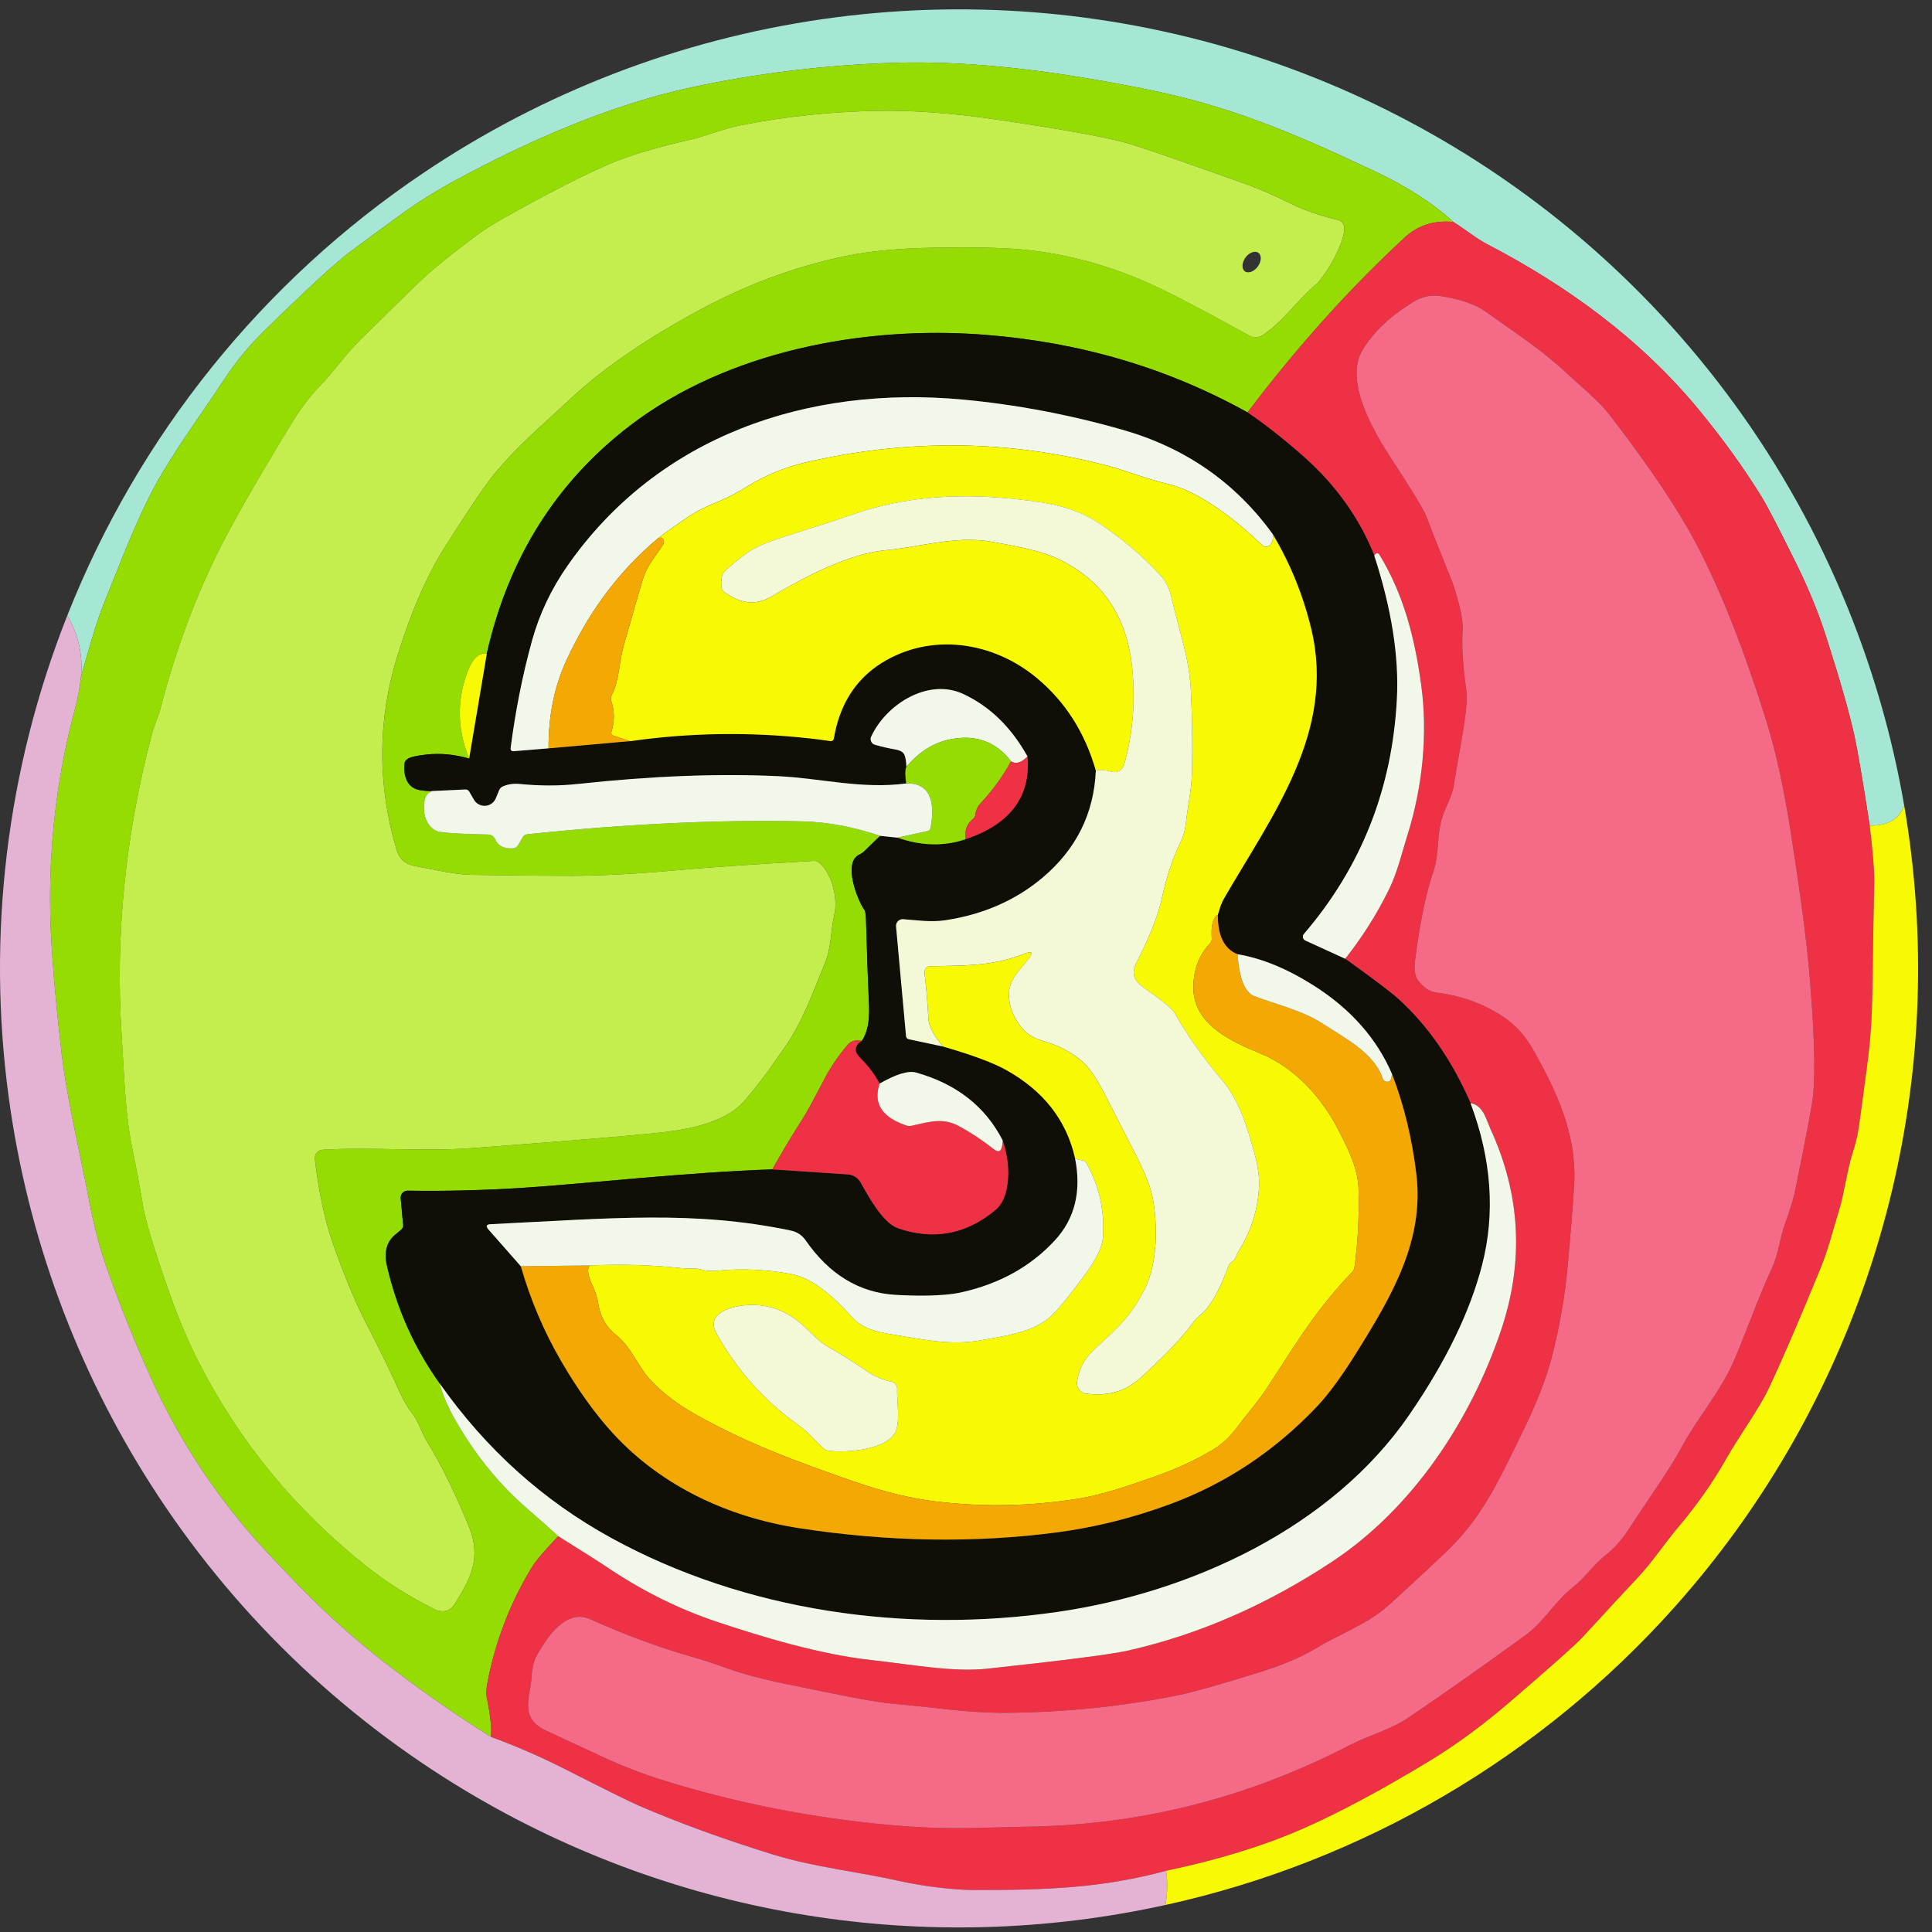
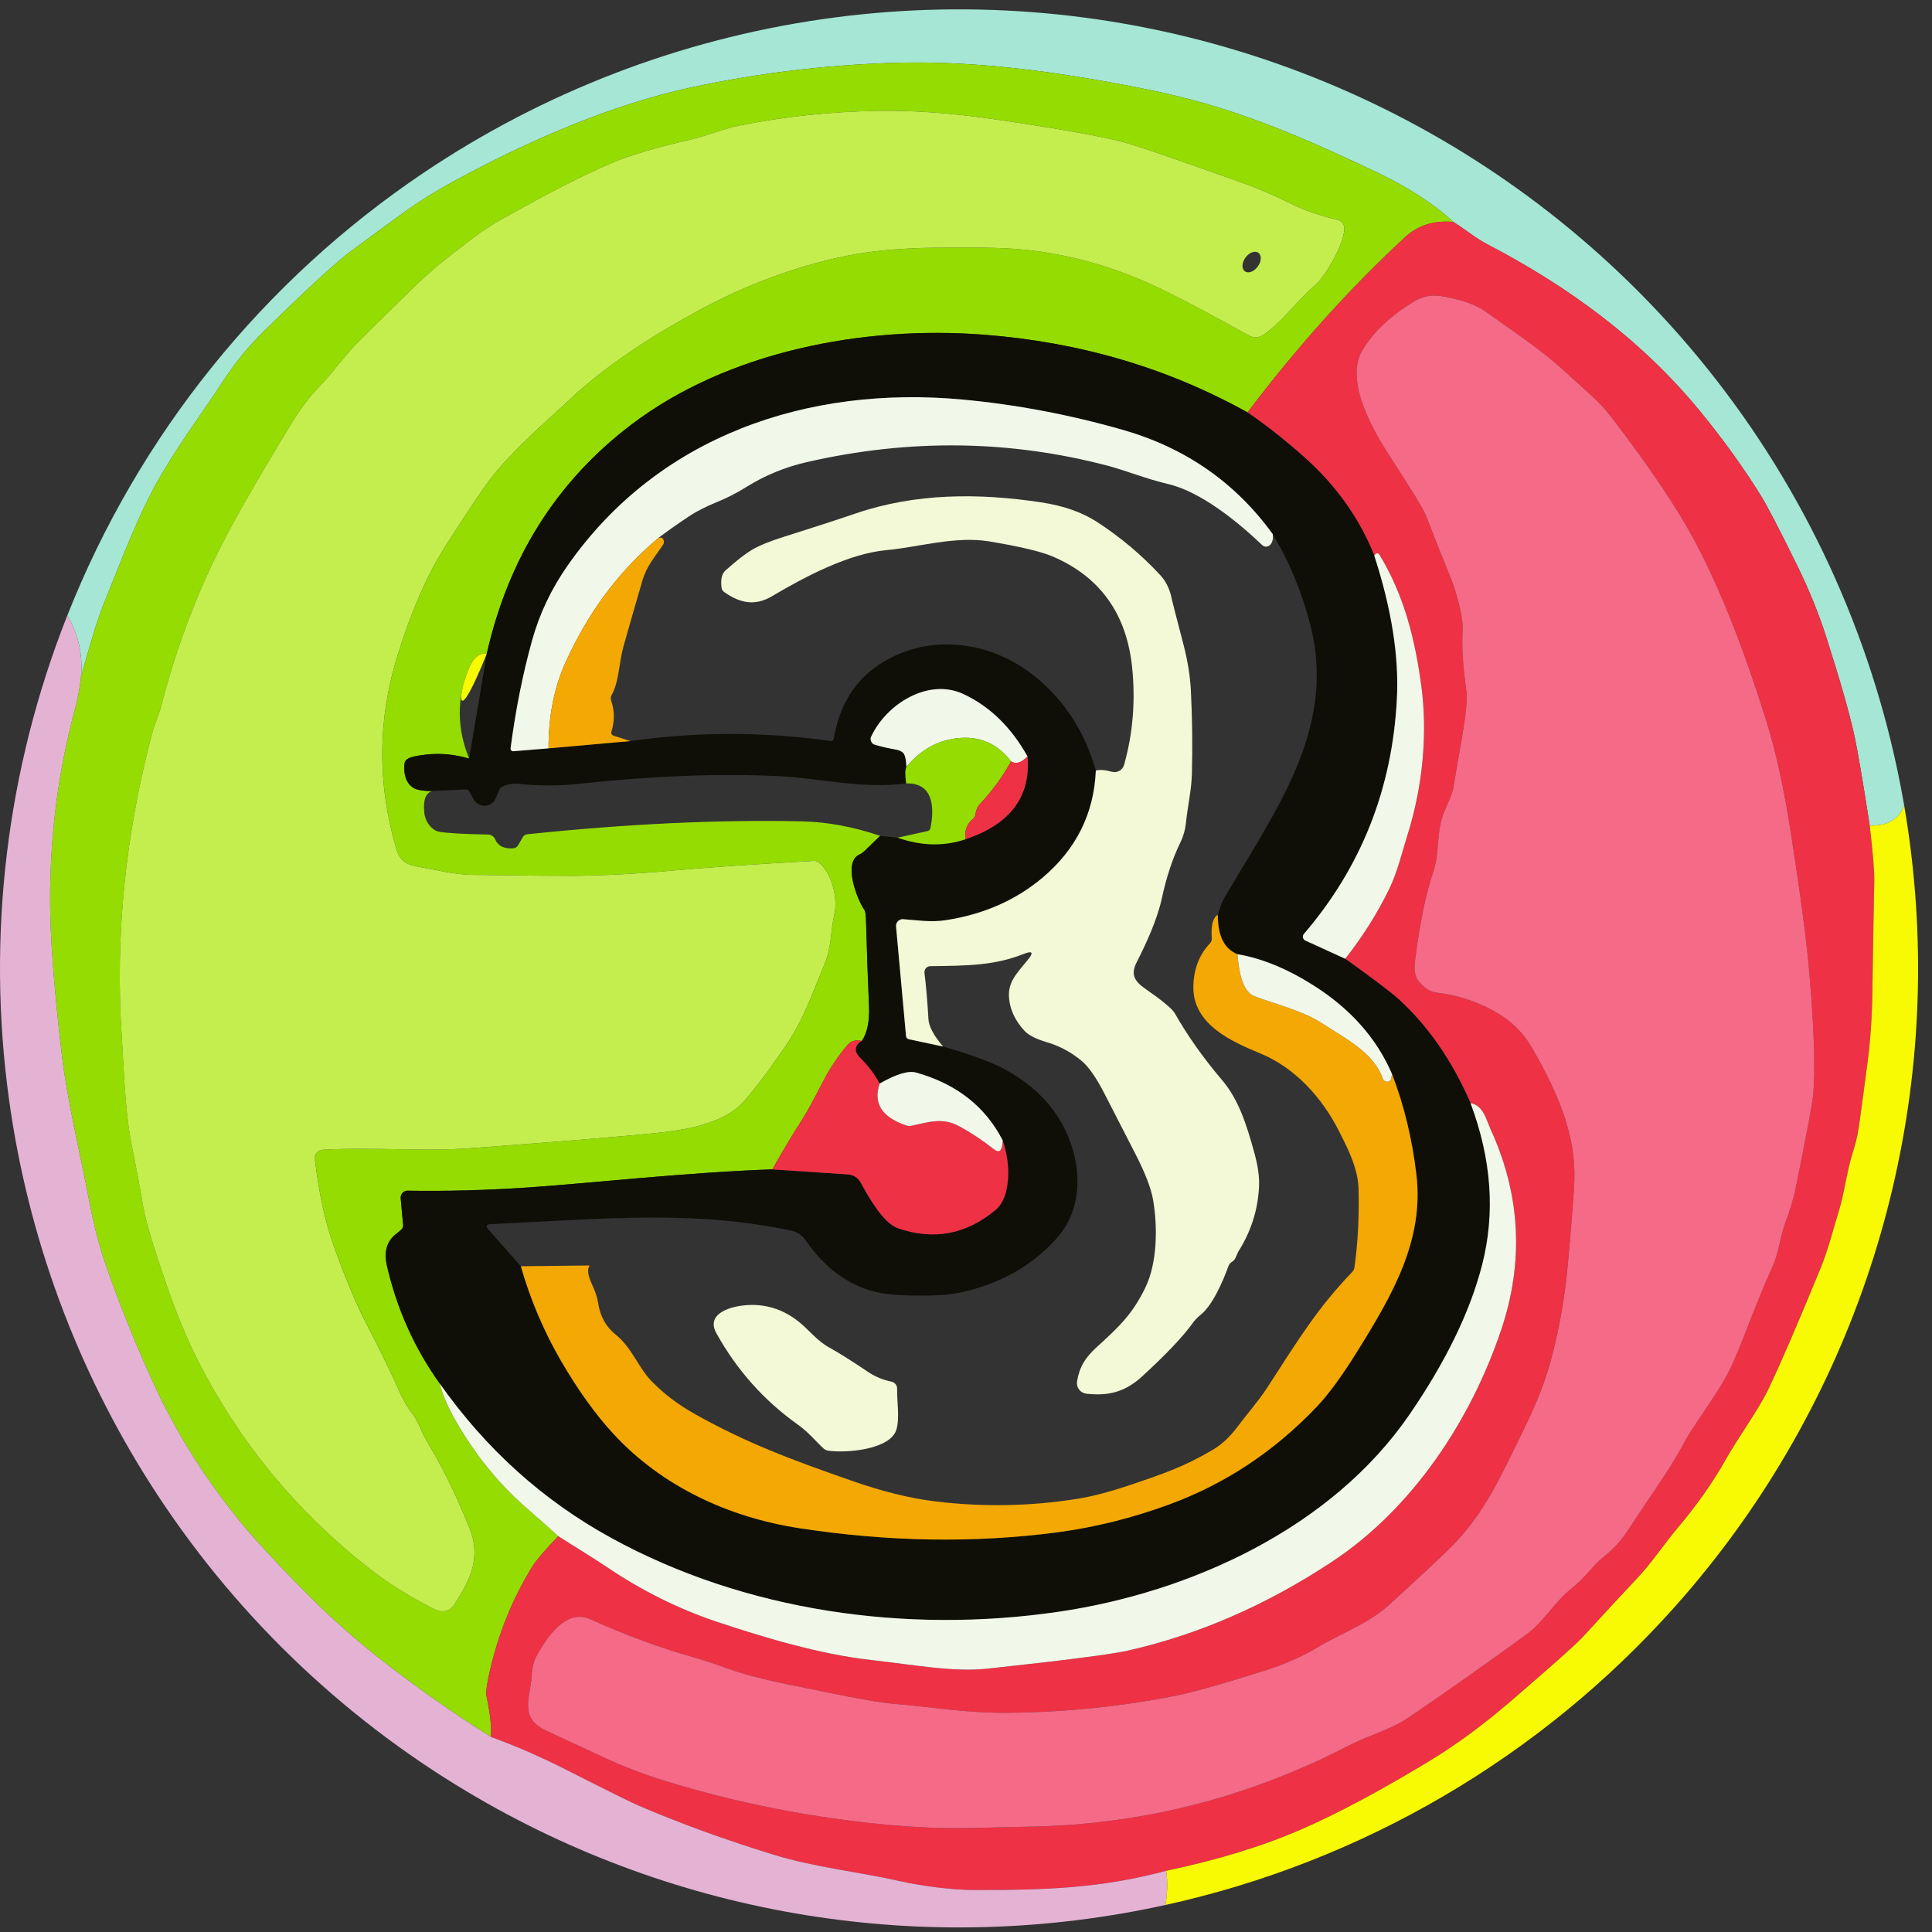
<svg xmlns="http://www.w3.org/2000/svg" width="83" height="83" viewBox="0 0 83 83" fill="none">
  <rect x="0" y="0" width="83" height="83" fill="#333333" stroke="none" />
  <g id="Group 1">
    <path id="Vector" d="M81.806 34.61C81.583 35.202 81.089 35.488 80.324 35.466C80.018 33.492 79.795 32.196 79.661 31.582C79.446 30.611 79.045 29.204 78.455 27.363C78.13 26.348 77.712 25.318 77.198 24.274C76.442 22.738 75.929 21.747 75.655 21.304C74.904 20.091 74.021 18.866 73.006 17.631C70.494 14.576 67.332 12.284 63.89 10.492C63.401 10.237 62.922 9.836 62.435 9.535C61.577 8.74 60.437 8.009 59.021 7.341C55.477 5.668 52.774 4.543 49.294 3.844C45.679 3.115 41.954 2.582 38.331 2.702C35.404 2.799 32.54 3.147 29.742 3.746C26.244 4.492 22.705 6.05 19.587 7.737C18.733 8.2 17.963 8.679 17.28 9.176C16.512 9.736 15.781 10.271 15.089 10.783C14.45 11.255 13.208 12.397 11.361 14.207C10.708 14.85 10.141 15.532 9.664 16.256C8.718 17.699 7.893 18.785 6.964 20.336C5.986 21.97 5.176 24.186 4.584 25.626C4.354 26.186 4.154 26.751 3.985 27.326C3.816 27.901 3.647 28.476 3.483 29.053C3.562 28.114 3.364 27.243 2.892 26.441C5.956 18.697 11.295 12.064 18.207 7.417C23.348 3.959 29.201 1.706 35.333 0.823C41.34 -0.043 47.462 0.432 53.261 2.207C58.967 3.954 64.225 6.918 68.672 10.898C73.649 15.351 77.472 20.947 79.805 27.206C80.7 29.605 81.371 32.086 81.806 34.61Z" fill="#A5E6D4" />
    <path id="Vector_2" d="M62.435 9.535C61.606 9.459 60.914 9.679 60.358 10.195C57.988 12.384 55.733 14.894 53.593 17.719C50.162 15.809 46.386 14.696 42.259 14.38C37.091 13.984 31.243 15.094 27.083 18.274C23.904 20.703 21.847 23.968 20.915 28.074C20.584 28.04 20.323 28.268 20.125 28.759C19.618 30.019 19.628 31.296 20.154 32.589C19.535 32.411 18.929 32.352 18.334 32.416C17.901 32.462 17.63 32.526 17.515 32.602C17.432 32.658 17.388 32.721 17.381 32.79C17.322 33.291 17.466 33.856 18.043 33.947C18.244 33.979 18.425 33.991 18.586 33.983C18.29 34.054 18.171 34.362 18.227 34.908C18.266 35.299 18.542 35.686 18.899 35.739C19.276 35.796 19.966 35.835 20.968 35.852C21.103 35.855 21.223 35.938 21.274 36.06C21.394 36.341 21.651 36.471 22.04 36.444C22.14 36.437 22.213 36.39 22.262 36.304L22.458 35.967C22.5 35.891 22.566 35.85 22.654 35.84C26.966 35.39 30.906 35.206 34.477 35.287C35.548 35.312 36.661 35.519 37.813 35.908L37.123 36.576C37.062 36.632 36.996 36.679 36.92 36.713C36.196 37.041 36.834 38.672 37.135 39.088C37.175 39.142 37.197 39.288 37.204 39.526C37.24 40.856 37.285 42.094 37.334 43.236C37.36 43.882 37.258 44.376 37.025 44.718C36.764 44.664 36.563 44.718 36.426 44.877C36.015 45.354 35.668 45.868 35.384 46.418C34.959 47.24 34.665 47.778 34.501 48.035C34.034 48.764 33.594 49.497 33.181 50.238C29.61 50.353 24.987 50.867 22.566 51.023C20.802 51.136 19.117 51.18 17.515 51.153C17.351 51.153 17.214 51.283 17.214 51.447C17.214 51.456 17.214 51.466 17.214 51.476L17.319 52.628C17.327 52.699 17.297 52.77 17.246 52.819C17.197 52.865 17.111 52.936 16.987 53.036C16.613 53.342 16.49 53.787 16.622 54.367C17.045 56.218 17.799 57.906 18.887 59.43C19.012 59.916 19.242 60.452 19.577 61.037C20.43 62.529 21.475 63.805 22.71 64.864C23.084 65.187 23.51 65.564 23.984 65.994C23.397 66.611 23.025 67.046 22.871 67.298C21.998 68.719 21.384 70.248 21.025 71.879C20.912 72.39 20.871 72.713 20.898 72.85C21.071 73.679 21.132 74.269 21.086 74.616C19.499 73.62 17.968 72.547 16.488 71.395C15.223 70.409 14.035 69.347 12.924 68.208C11.782 67.031 10.999 66.19 10.574 65.681C8.903 63.688 7.556 61.558 6.531 59.295C5.758 57.59 5.093 55.93 4.535 54.318C4.266 53.538 4.043 52.684 3.865 51.757C3.41 49.377 2.887 47.289 2.649 45.261C2.317 42.417 2.15 40.22 2.15 38.667C2.15 35.842 2.507 33.108 3.219 30.466C3.344 30.002 3.432 29.53 3.483 29.053C3.647 28.476 3.816 27.901 3.985 27.326C4.154 26.751 4.354 26.186 4.584 25.626C5.176 24.186 5.985 21.97 6.964 20.336C7.893 18.785 8.717 17.699 9.664 16.256C10.141 15.532 10.708 14.85 11.361 14.207C13.208 12.397 14.45 11.255 15.089 10.782C15.781 10.271 16.512 9.736 17.28 9.176C17.963 8.679 18.733 8.2 19.587 7.737C22.705 6.05 26.244 4.492 29.742 3.746C32.54 3.147 35.404 2.799 38.331 2.701C41.954 2.582 45.679 3.115 49.294 3.844C52.774 4.543 55.477 5.668 59.02 7.341C60.437 8.009 61.576 8.74 62.435 9.535ZM13.856 49.395C15.947 49.27 18.185 49.48 20.244 49.326C23.901 49.055 26.484 48.844 27.995 48.695C29.054 48.59 30.994 48.384 31.948 47.328C32.393 46.834 32.985 46.054 33.724 44.985C34.526 43.825 34.915 42.637 35.433 41.399C35.729 40.692 35.682 39.971 35.851 39.257C35.991 38.662 35.78 37.532 35.184 37.055C35.12 37.004 35.037 36.98 34.956 36.984C32.442 37.124 30.412 37.263 28.864 37.403C27.296 37.545 25.867 37.618 24.581 37.625C23.776 37.628 22.343 37.615 20.281 37.584C19.518 37.572 18.745 37.371 17.938 37.229C17.451 37.143 17.18 36.972 17.031 36.476C16.204 33.68 16.224 30.899 17.089 28.131C17.684 26.23 18.359 24.684 19.117 23.493C20.149 21.872 20.849 20.837 21.215 20.39C22.26 19.118 23.451 18.132 24.378 17.254C26.051 15.662 28.181 14.334 29.962 13.368C32.043 12.235 34.166 11.448 36.331 11C37.373 10.785 38.63 10.665 40.105 10.643C41.817 10.616 43.081 10.641 43.898 10.716C45.94 10.905 47.946 11.477 49.915 12.428C50.825 12.869 52.074 13.531 53.667 14.417C53.85 14.52 54.075 14.512 54.249 14.397C55.137 13.818 55.79 12.822 56.528 12.23C56.846 11.973 57.758 10.538 57.756 9.804C57.756 9.635 57.641 9.491 57.477 9.449C56.717 9.268 56.059 9.041 55.504 8.77C54.745 8.395 54.109 8.116 53.593 7.933C50.597 6.859 48.822 6.25 48.266 6.106C47.222 5.835 45.331 5.499 42.594 5.106C40.816 4.851 39.192 4.736 37.725 4.761C35.67 4.798 33.694 5.005 31.799 5.387C31.079 5.531 30.307 5.849 29.724 5.984C28.22 6.326 27.061 6.671 26.249 7.016C25.07 7.52 23.515 8.315 21.585 9.403C21.13 9.66 20.734 9.914 20.396 10.171C19.398 10.929 18.635 11.499 17.686 12.428C16.957 13.143 16.229 13.859 15.497 14.581C14.781 15.29 14.335 15.982 13.722 16.608C13.318 17.019 12.912 17.555 12.508 18.218C10.948 20.774 9.857 22.696 9.233 23.99C8.272 25.981 7.499 28.109 6.915 30.373C6.812 30.77 6.634 31.141 6.536 31.511C5.381 35.877 4.946 40.211 5.23 44.508C5.347 46.301 5.372 47.854 5.712 49.468C5.846 50.116 5.995 50.908 6.154 51.845C6.257 52.442 6.594 53.572 7.169 55.233C7.597 56.473 8.05 57.561 8.527 58.493C10.29 61.949 12.711 64.894 15.791 67.325C16.634 67.988 17.581 68.587 18.633 69.118C18.995 69.299 19.318 69.25 19.535 68.91C20.227 67.824 20.687 66.909 20.154 65.598C19.567 64.16 18.968 62.942 18.356 61.944C18.085 61.501 18.014 61.105 17.694 60.694C17.505 60.457 17.332 60.159 17.17 59.799C16.708 58.777 16.236 57.806 15.752 56.886C15.187 55.807 14.646 54.377 14.362 53.589C13.973 52.511 13.695 51.241 13.528 49.781C13.509 49.588 13.646 49.416 13.839 49.397C13.844 49.397 13.851 49.397 13.856 49.397V49.395Z" fill="#95DC02" />
    <path id="Vector_3" d="M13.856 49.395C13.663 49.407 13.516 49.571 13.526 49.764C13.526 49.769 13.526 49.776 13.526 49.781C13.693 51.241 13.971 52.511 14.36 53.589C14.644 54.377 15.184 55.808 15.749 56.886C16.234 57.806 16.706 58.777 17.168 59.799C17.329 60.159 17.503 60.457 17.691 60.694C18.012 61.105 18.083 61.502 18.354 61.944C18.966 62.942 19.565 64.16 20.152 65.598C20.685 66.909 20.225 67.824 19.533 68.91C19.315 69.25 18.993 69.299 18.631 69.118C17.579 68.587 16.632 67.988 15.789 67.325C12.709 64.894 10.288 61.949 8.524 58.493C8.048 57.561 7.595 56.473 7.167 55.233C6.592 53.572 6.255 52.442 6.152 51.846C5.993 50.909 5.844 50.116 5.709 49.468C5.369 47.854 5.345 46.301 5.228 44.508C4.944 40.211 5.379 35.877 6.534 31.511C6.631 31.142 6.81 30.77 6.913 30.374C7.497 28.109 8.27 25.981 9.231 23.99C9.855 22.696 10.946 20.774 12.506 18.218C12.91 17.555 13.316 17.02 13.719 16.609C14.333 15.982 14.778 15.29 15.495 14.581C16.226 13.86 16.955 13.143 17.684 12.429C18.633 11.499 19.396 10.929 20.394 10.171C20.732 9.914 21.128 9.66 21.583 9.403C23.512 8.315 25.068 7.52 26.247 7.016C27.059 6.671 28.218 6.326 29.722 5.984C30.305 5.849 31.077 5.531 31.796 5.387C33.692 5.006 35.668 4.798 37.723 4.761C39.19 4.737 40.814 4.852 42.592 5.106C45.329 5.5 47.22 5.835 48.264 6.106C48.819 6.251 50.595 6.86 53.591 7.933C54.107 8.117 54.743 8.396 55.501 8.77C56.056 9.041 56.714 9.269 57.475 9.45C57.639 9.491 57.754 9.636 57.754 9.804C57.756 10.538 56.844 11.974 56.526 12.231C55.788 12.822 55.134 13.818 54.247 14.398C54.073 14.512 53.848 14.52 53.664 14.417C52.072 13.532 50.822 12.869 49.913 12.429C47.944 11.477 45.938 10.905 43.896 10.717C43.079 10.641 41.815 10.616 40.102 10.643C38.628 10.665 37.37 10.785 36.328 11C34.164 11.448 32.041 12.235 29.96 13.368C28.179 14.334 26.049 15.662 24.376 17.254C23.449 18.132 22.258 19.118 21.213 20.39C20.846 20.837 20.147 21.872 19.115 23.494C18.357 24.685 17.682 26.23 17.087 28.131C16.221 30.899 16.202 33.68 17.029 36.476C17.178 36.972 17.449 37.144 17.936 37.229C18.743 37.371 19.516 37.572 20.279 37.584C22.341 37.616 23.774 37.628 24.579 37.626C25.865 37.618 27.294 37.545 28.861 37.403C30.41 37.264 32.44 37.124 34.954 36.985C35.035 36.98 35.118 37.004 35.181 37.056C35.778 37.532 35.989 38.663 35.849 39.257C35.68 39.971 35.727 40.693 35.431 41.399C34.912 42.637 34.523 43.826 33.721 44.985C32.983 46.054 32.391 46.834 31.946 47.328C30.992 48.385 29.052 48.59 27.993 48.695C26.482 48.844 23.899 49.055 20.242 49.326C18.183 49.48 15.945 49.27 13.854 49.395H13.856ZM53.481 11.656C53.628 11.761 53.875 11.671 54.036 11.45C54.195 11.23 54.208 10.966 54.061 10.861C53.914 10.756 53.667 10.846 53.505 11.066C53.346 11.287 53.334 11.551 53.481 11.656Z" fill="#C3EE4D" />
    <path id="Vector_4" d="M62.435 9.535C62.922 9.836 63.401 10.237 63.89 10.491C67.331 12.284 70.494 14.576 73.006 17.631C74.021 18.866 74.904 20.091 75.654 21.304C75.928 21.747 76.442 22.738 77.198 24.274C77.712 25.318 78.13 26.348 78.455 27.363C79.044 29.204 79.445 30.611 79.661 31.582C79.795 32.196 80.018 33.492 80.324 35.466C80.463 36.627 80.529 37.43 80.519 37.872C80.487 39.45 80.461 41.018 80.439 42.576C80.424 43.666 80.358 44.664 80.24 45.572C80.037 47.13 79.903 48.125 79.834 48.553C79.788 48.844 79.707 49.167 79.592 49.527C79.348 50.287 79.225 51.297 79.013 51.98C78.756 52.797 78.565 53.626 78.201 54.516C77.217 56.911 76.474 58.63 75.972 59.677C75.542 60.577 74.696 61.717 74.131 62.719C73.581 63.693 72.905 64.654 72.106 65.601C71.509 66.31 70.956 67.149 70.325 67.814C69.936 68.222 69.156 69.064 67.984 70.341C67.693 70.656 66.651 71.583 64.854 73.126C63.704 74.112 62.582 74.939 61.488 75.606C59.361 76.9 57.509 77.891 55.936 78.578C54.268 79.307 52.321 79.904 50.098 80.371C47.322 81.117 44.911 81.202 41.861 81.198C40.929 81.198 39.596 81.024 38.669 80.816C36.854 80.405 35.01 80.227 33.224 79.676C31.131 79.031 29.201 78.329 27.433 77.568C27.098 77.424 26.053 76.908 24.3 76.017C23.245 75.482 22.174 75.014 21.086 74.616C21.132 74.269 21.071 73.679 20.898 72.85C20.871 72.713 20.912 72.39 21.025 71.879C21.384 70.248 21.998 68.719 22.871 67.298C23.025 67.046 23.397 66.611 23.984 65.994C25.099 66.691 25.806 67.141 26.102 67.342C27.592 68.345 29.157 69.123 30.798 69.673C32.686 70.304 35.208 71.072 37.414 71.314C39.273 71.519 40.948 71.845 42.428 71.686C45.732 71.329 47.736 71.072 48.435 70.915C51.468 70.233 54.395 68.961 57.22 67.095C60.713 64.788 63.186 60.988 64.475 57.182C65.48 54.223 65.331 51.329 64.029 48.499C64.027 48.492 63.964 48.34 63.844 48.044C63.685 47.651 63.462 47.435 63.176 47.394C62.374 45.557 61.339 44.063 60.07 42.913C59.759 42.632 58.998 42.057 57.79 41.189C58.524 40.264 59.153 39.269 59.676 38.203C60.031 37.483 60.243 36.574 60.468 35.862C61.129 33.763 61.334 31.494 61.06 29.461C60.791 27.465 60.324 25.57 59.255 23.821C59.224 23.772 59.16 23.755 59.114 23.784C59.104 23.789 59.096 23.797 59.089 23.806C59.089 23.809 59.069 23.828 59.038 23.865C58.399 22.263 57.392 20.852 56.02 19.631C55.173 18.881 54.364 18.245 53.593 17.719C55.733 14.894 57.988 12.384 60.358 10.195C60.914 9.679 61.606 9.459 62.435 9.535ZM68.995 66.797C69.354 66.51 69.684 66.139 69.98 65.681C70.768 64.463 71.734 63.128 72.213 62.225C72.876 60.968 73.913 59.811 74.51 58.412C75.072 57.094 75.464 55.925 76.139 54.44C76.422 53.817 76.466 53.161 76.694 52.547C76.902 51.992 77.044 51.517 77.124 51.126C77.601 48.791 77.858 47.428 77.895 47.044C77.995 45.98 77.939 44.212 77.726 41.737C77.614 40.418 77.35 38.425 76.934 35.757C76.638 33.861 76.288 32.269 75.887 30.983C74.938 27.942 73.95 25.435 72.922 23.462C72.137 21.95 70.892 20.089 69.19 17.875C68.664 17.195 68.099 16.767 67.307 16.031C66.199 15.002 65.079 14.29 63.834 13.392C63.403 13.082 62.755 12.857 61.887 12.717C61.488 12.653 61.107 12.734 60.737 12.957C59.747 13.556 59.013 14.248 58.539 15.028C57.729 16.364 59.016 18.546 59.764 19.693C60.657 21.06 61.156 21.882 61.263 22.158C61.677 23.232 62.022 24.098 62.295 24.76C62.579 25.448 62.87 26.555 62.836 27.05C62.792 27.752 62.841 28.598 62.985 29.588C63.1 30.381 62.78 31.706 62.445 33.807C62.418 33.983 62.3 34.299 62.095 34.752C61.662 35.696 61.887 36.542 61.567 37.478C61.256 38.388 60.997 39.643 60.794 41.24C60.742 41.641 60.782 41.93 60.911 42.104C61.153 42.429 61.422 42.607 61.716 42.644C62.777 42.774 63.734 43.121 64.585 43.686C65.096 44.026 65.519 44.491 65.857 45.085C66.933 46.976 67.696 48.722 67.635 50.718C67.618 51.207 67.525 52.408 67.353 54.323C67.234 55.675 67.001 57.011 66.656 58.332C66.422 59.234 66.028 60.252 65.473 61.389C64.279 63.837 63.655 65.214 62.088 66.706C61.288 67.467 60.476 68.22 59.651 68.964C58.773 69.758 57.467 70.243 56.621 70.761C55.966 71.16 55.159 71.512 54.2 71.813C52.456 72.358 51.258 72.696 50.605 72.828C48.227 73.31 45.781 73.559 43.267 73.581C41.545 73.596 40.158 73.347 38.49 73.205C37.854 73.151 36.869 72.984 35.536 72.703C34.068 72.395 32.596 72.165 31.182 71.651C30.686 71.471 30.216 71.316 29.776 71.192C28.338 70.783 26.865 70.24 25.361 69.563C24.341 69.103 23.527 70.272 23.06 71.123C22.93 71.358 22.857 71.659 22.837 72.023C22.793 72.884 22.302 73.74 23.358 74.298C23.434 74.337 24.283 74.733 25.904 75.484C26.753 75.878 27.626 76.215 28.519 76.492C31.642 77.46 34.883 78.099 38.243 78.404C39.349 78.505 40.401 78.549 41.396 78.537C41.976 78.529 43.015 78.505 44.514 78.468C49.223 78.346 53.701 77.186 57.954 74.988C58.837 74.533 59.718 74.325 60.522 73.779C62.173 72.659 63.861 71.471 65.58 70.216C66.302 69.69 66.818 68.783 67.559 68.203C68.126 67.76 68.386 67.281 68.995 66.797Z" fill="#EE3145" />
    <path id="Vector_5" d="M68.995 66.797C68.386 67.281 68.127 67.76 67.559 68.203C66.818 68.783 66.302 69.69 65.581 70.216C63.861 71.471 62.173 72.659 60.523 73.78C59.718 74.325 58.837 74.533 57.954 74.988C53.701 77.187 49.223 78.346 44.515 78.468C43.015 78.505 41.976 78.529 41.396 78.537C40.401 78.549 39.349 78.505 38.244 78.405C34.883 78.099 31.642 77.461 28.519 76.492C27.626 76.216 26.753 75.878 25.904 75.484C24.283 74.734 23.434 74.337 23.358 74.298C22.302 73.74 22.793 72.884 22.837 72.023C22.857 71.659 22.93 71.358 23.06 71.124C23.527 70.272 24.342 69.103 25.361 69.563C26.866 70.24 28.338 70.784 29.776 71.192C30.216 71.317 30.686 71.471 31.183 71.652C32.596 72.165 34.069 72.395 35.536 72.704C36.869 72.985 37.855 73.151 38.491 73.205C40.159 73.347 41.545 73.596 43.267 73.582C45.782 73.559 48.227 73.31 50.605 72.828C51.258 72.696 52.456 72.359 54.2 71.813C55.159 71.512 55.966 71.16 56.621 70.761C57.468 70.243 58.774 69.759 59.652 68.964C60.476 68.22 61.288 67.467 62.088 66.706C63.656 65.214 64.279 63.837 65.473 61.389C66.028 60.252 66.422 59.234 66.657 58.332C67.001 57.011 67.234 55.676 67.354 54.323C67.525 52.408 67.618 51.207 67.635 50.718C67.696 48.722 66.933 46.976 65.857 45.085C65.519 44.491 65.096 44.026 64.585 43.686C63.734 43.121 62.778 42.774 61.716 42.644C61.423 42.608 61.154 42.429 60.911 42.104C60.782 41.93 60.743 41.642 60.794 41.24C60.997 39.643 61.256 38.389 61.567 37.479C61.887 36.542 61.662 35.696 62.095 34.752C62.301 34.299 62.418 33.984 62.445 33.808C62.78 31.707 63.1 30.381 62.986 29.589C62.841 28.598 62.792 27.752 62.836 27.05C62.87 26.556 62.58 25.448 62.296 24.761C62.022 24.098 61.677 23.232 61.264 22.158C61.156 21.882 60.657 21.06 59.764 19.693C59.016 18.546 57.729 16.364 58.539 15.029C59.014 14.248 59.747 13.556 60.738 12.957C61.107 12.735 61.489 12.654 61.887 12.717C62.756 12.857 63.404 13.082 63.834 13.392C65.079 14.29 66.199 15.002 67.307 16.031C68.1 16.768 68.665 17.196 69.191 17.876C70.893 20.089 72.138 21.95 72.923 23.462C73.95 25.436 74.938 27.942 75.887 30.983C76.288 32.269 76.638 33.861 76.934 35.757C77.35 38.425 77.614 40.419 77.726 41.737C77.939 44.212 77.996 45.98 77.895 47.044C77.859 47.428 77.602 48.791 77.125 51.127C77.044 51.518 76.902 51.992 76.694 52.547C76.467 53.161 76.423 53.817 76.139 54.441C75.464 55.925 75.073 57.094 74.51 58.413C73.913 59.812 72.876 60.968 72.214 62.226C71.734 63.128 70.768 64.463 69.981 65.681C69.685 66.139 69.354 66.511 68.995 66.797Z" fill="#F56A86" />
    <path id="Vector_6" d="M53.593 17.719C54.364 18.244 55.173 18.88 56.02 19.631C57.392 20.852 58.399 22.263 59.038 23.865C59.784 26.157 60.106 28.214 60.011 30.031C59.81 33.888 58.48 37.251 56.017 40.122C55.951 40.198 55.958 40.313 56.034 40.377C56.046 40.389 56.061 40.399 56.078 40.406L57.79 41.189C58.998 42.057 59.759 42.632 60.07 42.913C61.339 44.063 62.374 45.557 63.176 47.394C64.079 49.803 64.245 52.124 63.67 54.352C63.154 56.355 62.114 58.495 60.549 60.775C57.215 65.632 51.174 68.411 45.461 69.245C38.962 70.194 32.036 69.237 26.266 66.075C23.334 64.468 20.876 62.255 18.887 59.43C17.799 57.906 17.045 56.218 16.622 54.367C16.49 53.787 16.613 53.342 16.987 53.036C17.111 52.936 17.197 52.865 17.246 52.819C17.297 52.77 17.327 52.699 17.319 52.628L17.214 51.476C17.2 51.312 17.319 51.17 17.483 51.153C17.493 51.153 17.503 51.153 17.515 51.153C19.117 51.18 20.802 51.136 22.566 51.023C24.987 50.867 29.61 50.353 33.181 50.238L36.426 50.453C36.654 50.468 36.859 50.598 36.969 50.796C37.304 51.393 37.925 52.54 38.574 52.765C40.097 53.291 41.489 53.036 42.744 52.002C42.986 51.804 43.147 51.52 43.23 51.153C43.382 50.488 43.331 49.766 43.076 48.991C42.33 47.536 41.09 46.565 39.356 46.078C39.026 45.985 38.505 46.142 37.791 46.55C37.568 46.144 37.294 45.78 36.967 45.457C36.834 45.327 36.766 45.212 36.764 45.107C36.761 44.948 36.847 44.818 37.025 44.718C37.258 44.376 37.36 43.882 37.334 43.236C37.285 42.094 37.24 40.856 37.204 39.526C37.197 39.288 37.175 39.142 37.135 39.088C36.834 38.672 36.196 37.041 36.92 36.713C36.996 36.679 37.062 36.632 37.123 36.576L37.813 35.908L38.556 35.986C39.584 36.346 40.559 36.368 41.484 36.053C43.401 35.409 44.287 34.225 44.143 32.499C43.441 31.239 42.523 30.346 41.386 29.816C39.88 29.111 38.067 30.253 37.426 31.645C37.368 31.77 37.422 31.922 37.549 31.98C37.561 31.985 37.573 31.99 37.585 31.995C37.886 32.081 38.177 32.149 38.463 32.198C38.676 32.235 38.808 32.313 38.855 32.43C38.906 32.553 38.933 32.724 38.938 32.941C38.882 33.069 38.879 33.306 38.931 33.656C37.035 33.91 35.245 33.431 33.469 33.345C30.884 33.22 28.003 33.333 24.826 33.678C24.026 33.766 23.192 33.766 22.319 33.678C22.069 33.653 21.837 33.685 21.622 33.773C21.536 33.807 21.477 33.866 21.441 33.952L21.299 34.296C21.186 34.563 20.88 34.688 20.614 34.578C20.509 34.534 20.418 34.455 20.362 34.355L20.157 34.003C20.125 33.944 20.061 33.91 19.993 33.915L18.586 33.981C18.425 33.988 18.244 33.976 18.043 33.944C17.466 33.854 17.322 33.289 17.381 32.787C17.388 32.719 17.432 32.655 17.515 32.599C17.63 32.523 17.901 32.46 18.334 32.413C18.929 32.35 19.535 32.408 20.154 32.587L20.915 28.072C21.846 23.965 23.904 20.7 27.083 18.271C31.243 15.092 37.091 13.982 42.259 14.378C46.385 14.693 50.162 15.806 53.593 17.716V17.719ZM23.566 32.149L27.076 31.838C29.627 31.474 32.192 31.435 34.773 31.718C35.032 31.745 35.335 31.785 35.682 31.836C35.749 31.846 35.807 31.802 35.819 31.736C36.064 30.276 36.746 29.192 37.864 28.488C39.98 27.157 42.66 27.546 44.558 29.138C45.774 30.156 46.613 31.476 47.078 33.103C46.997 34.959 46.229 36.495 44.776 37.716C43.627 38.679 42.242 39.286 40.621 39.533C39.99 39.631 39.346 39.528 38.803 39.489C38.644 39.477 38.508 39.596 38.495 39.755C38.495 39.77 38.495 39.787 38.495 39.802L38.923 44.503C38.931 44.584 38.972 44.63 39.05 44.647L40.518 44.96C41.753 45.317 42.651 45.65 43.206 45.958C44.823 46.853 45.816 48.12 46.185 49.759C46.466 51.18 46.178 52.359 45.314 53.291C44.277 54.413 42.937 55.157 41.293 55.521C40.462 55.705 39.175 55.67 38.456 55.626C36.908 55.531 35.624 54.751 34.606 53.281C34.452 53.061 34.242 52.921 33.973 52.865C29.813 51.997 26.293 52.337 21.083 52.591C20.89 52.599 20.858 52.677 20.986 52.821L22.375 54.399C22.786 55.834 23.363 57.192 24.104 58.468C24.83 59.718 25.581 60.765 26.361 61.609C28.436 63.854 31.3 65.187 34.35 65.654C38.167 66.239 41.856 66.297 45.414 65.83C47.026 65.618 48.636 65.219 50.238 64.629C52.647 63.744 54.762 62.34 56.582 60.42C57.081 59.894 57.663 59.097 58.328 58.026C59.815 55.636 61.183 53.288 60.85 50.463C60.667 48.922 60.319 47.484 59.806 46.149C59.148 44.615 58.025 43.343 56.433 42.336C55.298 41.617 54.207 41.169 53.16 40.993C52.595 40.766 52.314 40.203 52.319 39.301C52.348 39.2 52.385 39.083 52.429 38.946C52.468 38.828 52.52 38.716 52.581 38.606C54.642 35.035 57.401 31.44 56.33 27.01C55.98 25.56 55.428 24.205 54.677 22.945C53.067 20.722 50.913 19.228 48.212 18.46C45.931 17.809 43.646 17.379 41.364 17.166C34.677 16.545 28.274 18.739 24.393 24.286C23.686 25.293 23.175 26.372 22.857 27.519C22.453 28.977 22.147 30.52 21.935 32.147C21.927 32.208 21.969 32.264 22.027 32.274C22.035 32.274 22.045 32.274 22.054 32.274L23.566 32.149Z" fill="#0F0F08" />
    <path id="Vector_7" d="M54.677 22.945C54.704 23.148 54.667 23.303 54.564 23.41C54.474 23.506 54.322 23.508 54.227 23.418C53.207 22.447 51.61 21.128 50.179 20.793C49.257 20.578 48.386 20.221 47.606 20.013C43.377 18.898 39.063 18.844 34.663 19.852C33.728 20.067 32.865 20.422 32.07 20.918C31.664 21.172 31.256 21.383 30.842 21.551C30.348 21.752 29.94 21.957 29.619 22.17C29.169 22.466 28.724 22.779 28.286 23.109C26.408 24.692 25.212 26.47 24.327 28.385C23.813 29.498 23.559 30.753 23.566 32.149L22.054 32.274C21.993 32.281 21.939 32.235 21.935 32.174C21.935 32.164 21.935 32.157 21.935 32.147C22.147 30.52 22.453 28.977 22.857 27.519C23.175 26.372 23.686 25.294 24.393 24.286C28.274 18.739 34.677 16.545 41.364 17.166C43.646 17.379 45.931 17.809 48.212 18.46C50.913 19.228 53.067 20.722 54.677 22.945Z" fill="#F1F8E9" />
-     <path id="Vector_8" d="M54.677 22.946C55.428 24.205 55.981 25.56 56.33 27.011C57.402 31.44 54.643 35.035 52.581 38.606C52.52 38.716 52.468 38.829 52.429 38.946C52.385 39.083 52.349 39.201 52.319 39.301C52.106 39.421 52.021 39.756 52.057 40.306C52.065 40.392 52.038 40.468 51.977 40.531C51.51 41.028 51.275 41.654 51.267 42.405C51.255 44.029 52.94 44.758 54.151 45.259C55.653 45.878 56.807 47.181 57.509 48.566C57.852 49.243 58.338 50.155 58.363 51.051C58.395 52.244 58.338 53.374 58.189 54.441C58.177 54.521 58.143 54.595 58.086 54.651C56.602 56.202 55.831 57.466 54.435 59.623C54.061 60.198 53.535 60.792 53.195 61.255C52.86 61.712 52.49 62.059 52.092 62.291C50.852 63.018 49.991 63.312 48.472 63.823C47.638 64.102 46.909 64.29 46.283 64.39C44.251 64.713 42.215 64.75 40.178 64.5C39.109 64.371 37.933 64.082 36.649 63.634C34.047 62.729 32.063 61.993 29.84 60.741C29.113 60.333 28.492 59.858 27.971 59.315C27.423 58.745 27.142 57.896 26.469 57.353C25.975 56.955 25.775 56.488 25.692 55.957C25.657 55.732 25.572 55.475 25.437 55.187C25.249 54.783 25.215 54.509 25.337 54.365C26.709 54.303 28.013 54.343 29.248 54.477C29.412 54.494 29.566 54.502 29.708 54.494C29.869 54.487 30.023 54.504 30.167 54.55C30.334 54.602 30.559 54.614 30.843 54.587C31.858 54.489 32.897 54.536 33.961 54.727C34.991 54.91 35.91 55.825 36.607 56.586C37.033 57.05 37.578 57.204 38.217 57.309C39.669 57.549 40.816 57.811 42.118 57.583C43.443 57.351 44.461 57.202 45.207 56.49C45.488 56.224 45.943 55.663 46.576 54.81C47.085 54.125 47.354 53.577 47.383 53.169C47.464 52.022 47.225 50.953 46.669 49.962C46.628 49.889 46.567 49.85 46.483 49.845C46.359 49.835 46.261 49.806 46.185 49.759C45.816 48.12 44.823 46.853 43.206 45.958C42.651 45.65 41.753 45.318 40.518 44.961C40.115 44.488 39.904 44.092 39.887 43.772C39.85 43.082 39.794 42.422 39.718 41.791C39.701 41.654 39.799 41.527 39.938 41.509C39.948 41.509 39.956 41.509 39.965 41.509C41.555 41.49 42.705 41.487 43.974 40.986C44.358 40.834 44.419 40.917 44.157 41.236C43.673 41.83 43.287 42.192 43.35 42.894C43.397 43.398 43.619 43.865 44.018 44.293C44.189 44.476 44.51 44.64 44.979 44.779C45.525 44.938 46.021 45.208 46.474 45.584C46.77 45.831 47.095 46.298 47.45 46.988C47.926 47.915 48.369 48.776 48.773 49.566C49.196 50.39 49.45 51.048 49.536 51.545C49.731 52.67 49.731 54.25 49.193 55.343C48.646 56.456 48.103 56.979 47.127 57.865C46.625 58.322 46.373 58.723 46.271 59.347C46.229 59.596 46.403 59.834 46.655 59.875C46.662 59.875 46.669 59.875 46.677 59.877C47.591 59.978 48.313 59.824 49.066 59.134C50.093 58.192 50.815 57.432 51.231 56.855C51.324 56.722 51.434 56.605 51.563 56.505C52.099 56.072 52.52 55.091 52.779 54.389C52.806 54.316 52.855 54.257 52.921 54.215C52.997 54.169 53.048 54.11 53.08 54.035C53.151 53.873 53.188 53.79 53.192 53.782C53.75 52.904 54.048 51.96 54.09 50.95C54.107 50.552 54.039 50.075 53.885 49.52C53.549 48.306 53.217 47.245 52.495 46.396C51.696 45.457 51.02 44.501 50.468 43.53C50.36 43.341 49.937 42.989 49.196 42.475C48.726 42.15 48.572 41.854 48.829 41.348C49.213 40.592 49.712 39.538 49.917 38.582C50.115 37.665 50.38 36.87 50.707 36.2C50.835 35.94 50.913 35.669 50.945 35.385C51.018 34.666 51.184 33.969 51.204 33.265C51.236 32.059 51.221 30.853 51.16 29.647C51.128 29.041 51.023 28.39 50.844 27.695C50.526 26.477 50.362 25.841 50.353 25.79C50.272 25.352 50.108 24.998 49.861 24.726C49.061 23.858 48.151 23.09 47.127 22.425C46.483 22.006 45.684 21.728 44.725 21.583C42.025 21.175 39.327 21.187 36.769 22.058C35.925 22.346 34.89 22.681 33.67 23.066C33.073 23.254 32.626 23.435 32.325 23.611C32.024 23.79 31.64 24.088 31.17 24.506C31.011 24.648 30.955 24.893 30.997 25.242C31.006 25.326 31.046 25.392 31.114 25.438C31.789 25.915 32.432 26.049 33.159 25.619C34.587 24.775 36.465 23.782 38.089 23.635C39.437 23.516 41.034 23.019 42.499 23.261C43.81 23.479 44.715 23.694 45.217 23.907C47.261 24.78 48.401 26.37 48.638 28.681C48.785 30.124 48.67 31.518 48.291 32.861C48.227 33.089 47.993 33.221 47.765 33.157C47.479 33.079 47.252 33.062 47.078 33.106C46.613 31.479 45.774 30.158 44.559 29.141C42.661 27.549 39.98 27.16 37.864 28.49C36.747 29.195 36.064 30.278 35.82 31.738C35.807 31.804 35.749 31.849 35.683 31.839C35.335 31.787 35.032 31.748 34.773 31.721C32.193 31.438 29.627 31.477 27.076 31.841L26.359 31.606C26.274 31.577 26.242 31.518 26.269 31.433C26.408 30.97 26.406 30.53 26.257 30.107C26.23 30.026 26.235 29.941 26.276 29.865C26.606 29.263 26.582 28.493 26.792 27.747C27.159 26.458 27.426 25.529 27.594 24.961C27.79 24.293 28.113 23.971 28.485 23.403C28.551 23.305 28.526 23.176 28.433 23.105C28.419 23.095 28.37 23.097 28.287 23.112C28.724 22.782 29.169 22.469 29.62 22.173C29.94 21.96 30.348 21.755 30.843 21.554C31.256 21.385 31.664 21.175 32.07 20.921C32.865 20.424 33.728 20.069 34.663 19.854C39.063 18.846 43.377 18.9 47.606 20.016C48.386 20.224 49.257 20.581 50.179 20.796C51.61 21.131 53.207 22.449 54.227 23.42C54.322 23.511 54.474 23.508 54.565 23.413C54.667 23.305 54.704 23.151 54.677 22.948V22.946ZM38.517 61.394C38.657 60.888 38.525 60.161 38.542 59.67C38.547 59.518 38.442 59.383 38.292 59.354C37.938 59.286 37.603 59.146 37.287 58.936C36.588 58.464 36.04 58.119 35.641 57.899C35.105 57.605 34.775 57.16 34.36 56.818C33.638 56.226 32.826 55.981 31.926 56.084C31.248 56.16 30.336 56.485 30.779 57.282C31.662 58.87 32.833 60.181 34.294 61.215C34.729 61.526 35.076 61.949 35.375 62.223C35.433 62.277 35.507 62.311 35.587 62.323C36.353 62.433 38.278 62.282 38.517 61.394Z" fill="#F8FA03" />
    <path id="Vector_9" d="M40.518 44.961L39.051 44.648C38.972 44.63 38.931 44.584 38.923 44.503L38.495 39.802C38.481 39.643 38.598 39.504 38.757 39.489C38.772 39.489 38.789 39.489 38.804 39.489C39.347 39.528 39.99 39.631 40.621 39.533C42.242 39.286 43.627 38.68 44.776 37.716C46.229 36.496 46.997 34.96 47.078 33.103C47.252 33.059 47.479 33.076 47.765 33.155C47.993 33.218 48.227 33.086 48.291 32.859C48.67 31.516 48.785 30.122 48.638 28.679C48.401 26.367 47.261 24.778 45.217 23.904C44.715 23.692 43.81 23.477 42.499 23.259C41.034 23.017 39.437 23.513 38.09 23.633C36.465 23.78 34.587 24.773 33.159 25.617C32.432 26.047 31.789 25.913 31.114 25.436C31.046 25.389 31.006 25.323 30.997 25.24C30.955 24.89 31.011 24.646 31.17 24.504C31.64 24.085 32.024 23.787 32.325 23.609C32.626 23.433 33.073 23.252 33.67 23.063C34.89 22.679 35.925 22.344 36.769 22.055C39.327 21.185 42.025 21.172 44.725 21.581C45.684 21.725 46.483 22.004 47.127 22.422C48.152 23.088 49.061 23.856 49.861 24.724C50.108 24.995 50.272 25.35 50.353 25.788C50.363 25.839 50.526 26.475 50.844 27.693C51.023 28.388 51.128 29.038 51.16 29.645C51.221 30.851 51.236 32.056 51.204 33.262C51.184 33.967 51.018 34.664 50.945 35.383C50.913 35.666 50.835 35.938 50.708 36.197C50.38 36.867 50.116 37.662 49.917 38.579C49.712 39.536 49.213 40.59 48.829 41.346C48.572 41.852 48.726 42.148 49.196 42.473C49.937 42.987 50.36 43.339 50.468 43.527C51.02 44.498 51.696 45.455 52.495 46.394C53.217 47.242 53.55 48.304 53.885 49.517C54.039 50.072 54.107 50.549 54.09 50.948C54.048 51.958 53.75 52.902 53.192 53.78C53.188 53.788 53.151 53.871 53.08 54.032C53.048 54.108 52.997 54.167 52.921 54.213C52.855 54.255 52.806 54.313 52.779 54.387C52.52 55.089 52.099 56.069 51.563 56.502C51.434 56.603 51.324 56.72 51.231 56.852C50.815 57.429 50.093 58.19 49.066 59.132C48.313 59.821 47.592 59.975 46.677 59.875C46.422 59.848 46.239 59.621 46.268 59.366C46.268 59.359 46.268 59.352 46.271 59.344C46.373 58.721 46.625 58.32 47.127 57.862C48.103 56.977 48.646 56.453 49.194 55.341C49.732 54.247 49.732 52.667 49.536 51.542C49.45 51.046 49.196 50.388 48.773 49.564C48.369 48.774 47.927 47.913 47.45 46.986C47.095 46.296 46.77 45.829 46.474 45.582C46.021 45.205 45.525 44.936 44.979 44.777C44.51 44.638 44.189 44.474 44.018 44.29C43.62 43.862 43.397 43.395 43.35 42.891C43.287 42.19 43.673 41.828 44.157 41.233C44.419 40.915 44.358 40.832 43.974 40.984C42.705 41.485 41.555 41.487 39.965 41.507C39.826 41.51 39.714 41.624 39.716 41.764C39.716 41.774 39.716 41.781 39.716 41.791C39.792 42.422 39.848 43.082 39.885 43.772C39.902 44.092 40.112 44.489 40.516 44.961H40.518Z" fill="#F3F8D6" />
    <path id="Vector_10" d="M28.287 23.109C28.37 23.095 28.419 23.092 28.433 23.102C28.526 23.173 28.551 23.303 28.485 23.401C28.113 23.968 27.79 24.291 27.594 24.958C27.426 25.526 27.159 26.455 26.792 27.744C26.582 28.49 26.606 29.261 26.276 29.862C26.235 29.938 26.23 30.024 26.256 30.104C26.406 30.528 26.408 30.968 26.269 31.43C26.242 31.516 26.274 31.574 26.359 31.604L27.076 31.838L23.566 32.149C23.559 30.753 23.813 29.498 24.327 28.385C25.212 26.47 26.408 24.692 28.287 23.109Z" fill="#F3A804" />
    <path id="Vector_11" d="M57.79 41.189L56.078 40.406C55.988 40.364 55.946 40.257 55.988 40.166C55.995 40.149 56.005 40.135 56.017 40.122C58.48 37.251 59.811 33.888 60.011 30.031C60.107 28.214 59.784 26.157 59.038 23.865C59.07 23.828 59.087 23.809 59.089 23.806C59.123 23.762 59.189 23.757 59.233 23.797C59.243 23.804 59.251 23.814 59.255 23.821C60.324 25.57 60.791 27.465 61.06 29.461C61.334 31.494 61.129 33.763 60.469 35.862C60.244 36.574 60.031 37.483 59.676 38.202C59.153 39.269 58.524 40.264 57.79 41.189Z" fill="#F1F8E9" />
    <path id="Vector_12" d="M2.892 26.44C3.364 27.243 3.562 28.113 3.483 29.053C3.432 29.529 3.344 30.002 3.219 30.466C2.508 33.108 2.151 35.842 2.151 38.667C2.151 40.22 2.317 42.416 2.649 45.261C2.887 47.289 3.41 49.377 3.865 51.757C4.044 52.684 4.266 53.538 4.535 54.318C5.093 55.93 5.758 57.59 6.531 59.295C7.556 61.557 8.903 63.688 10.574 65.681C10.999 66.19 11.782 67.031 12.924 68.208C14.035 69.347 15.223 70.409 16.488 71.395C17.968 72.546 19.499 73.62 21.086 74.616C22.174 75.014 23.246 75.481 24.3 76.017C26.053 76.907 27.098 77.424 27.433 77.568C29.201 78.329 31.131 79.03 33.225 79.676C35.01 80.226 36.854 80.405 38.669 80.816C39.596 81.024 40.929 81.197 41.861 81.197C44.911 81.202 47.322 81.117 50.098 80.371C50.169 80.823 50.16 81.312 50.069 81.838C39.816 84.098 29.086 82.359 20.073 76.974C14.58 73.694 9.928 69.179 6.485 63.788C3.28 58.774 1.199 53.124 0.387 47.23C-0.584 40.201 0.279 33.039 2.892 26.44Z" fill="#E4B3D4" />
-     <path id="Vector_13" d="M20.915 28.075L20.154 32.59C19.628 31.296 19.619 30.019 20.125 28.759C20.323 28.268 20.585 28.04 20.915 28.075Z" fill="#F8FA03" />
+     <path id="Vector_13" d="M20.915 28.075C19.628 31.296 19.619 30.019 20.125 28.759C20.323 28.268 20.585 28.04 20.915 28.075Z" fill="#F8FA03" />
    <path id="Vector_14" d="M44.143 32.499C43.874 32.775 43.636 32.844 43.434 32.707C42.776 31.851 41.895 31.538 40.797 31.768C40.105 31.912 39.484 32.303 38.938 32.942C38.933 32.724 38.906 32.553 38.855 32.43C38.809 32.313 38.676 32.235 38.464 32.198C38.178 32.149 37.886 32.081 37.586 31.995C37.451 31.956 37.373 31.814 37.412 31.682C37.414 31.67 37.419 31.657 37.427 31.645C38.067 30.254 39.88 29.111 41.386 29.816C42.524 30.347 43.441 31.239 44.143 32.499Z" fill="#F1F8E9" />
    <path id="Vector_15" d="M43.434 32.707C43.099 33.336 42.653 33.947 42.096 34.546C41.993 34.656 41.929 34.803 41.905 34.986C41.895 35.067 41.858 35.131 41.797 35.182C41.533 35.4 41.428 35.691 41.484 36.053C40.56 36.368 39.584 36.346 38.557 35.987L39.838 35.706C39.914 35.688 39.961 35.642 39.975 35.566C40.149 34.691 40.097 33.619 38.931 33.656C38.88 33.306 38.882 33.069 38.938 32.942C39.484 32.303 40.105 31.912 40.797 31.768C41.895 31.538 42.776 31.851 43.434 32.707Z" fill="#95DC02" />
    <path id="Vector_16" d="M44.143 32.499C44.287 34.226 43.401 35.41 41.484 36.053C41.428 35.691 41.533 35.4 41.797 35.182C41.858 35.131 41.895 35.067 41.905 34.986C41.929 34.803 41.993 34.656 42.095 34.546C42.653 33.947 43.098 33.336 43.433 32.707C43.636 32.844 43.873 32.775 44.143 32.499Z" fill="#EE3145" />
-     <path id="Vector_17" d="M38.931 33.656C40.097 33.619 40.149 34.69 39.975 35.566C39.96 35.642 39.914 35.688 39.838 35.705L38.556 35.987L37.813 35.908C36.661 35.52 35.548 35.312 34.477 35.287C30.906 35.206 26.966 35.39 22.654 35.84C22.566 35.85 22.5 35.891 22.458 35.967L22.262 36.305C22.213 36.39 22.14 36.437 22.04 36.444C21.651 36.471 21.394 36.341 21.274 36.06C21.223 35.938 21.103 35.855 20.969 35.852C19.966 35.835 19.276 35.796 18.899 35.74C18.542 35.686 18.266 35.299 18.227 34.908C18.171 34.363 18.29 34.054 18.586 33.983L19.993 33.917C20.061 33.913 20.125 33.947 20.157 34.005L20.362 34.358C20.506 34.607 20.827 34.695 21.076 34.551C21.177 34.495 21.255 34.404 21.299 34.299L21.441 33.954C21.477 33.869 21.536 33.81 21.622 33.776C21.837 33.688 22.069 33.656 22.319 33.68C23.192 33.766 24.026 33.766 24.826 33.68C28.003 33.335 30.884 33.223 33.469 33.348C35.245 33.433 37.035 33.913 38.931 33.658V33.656Z" fill="#F1F8E9" />
    <path id="Vector_18" d="M81.806 34.61C82.048 36.023 82.217 37.45 82.312 38.88C83.043 49.904 79.316 60.758 71.969 69.008C66.201 75.484 58.536 79.975 50.069 81.839C50.159 81.313 50.169 80.824 50.098 80.371C52.321 79.904 54.268 79.307 55.936 78.578C57.509 77.891 59.361 76.9 61.488 75.607C62.582 74.939 63.704 74.112 64.854 73.127C66.651 71.583 67.693 70.656 67.984 70.341C69.156 69.064 69.936 68.223 70.325 67.814C70.956 67.149 71.509 66.31 72.106 65.601C72.905 64.654 73.581 63.693 74.131 62.72C74.696 61.717 75.542 60.577 75.972 59.677C76.474 58.63 77.217 56.911 78.201 54.516C78.565 53.626 78.756 52.797 79.013 51.98C79.225 51.298 79.348 50.288 79.592 49.527C79.707 49.167 79.788 48.844 79.834 48.553C79.903 48.126 80.037 47.13 80.24 45.572C80.358 44.665 80.424 43.667 80.439 42.576C80.461 41.018 80.487 39.45 80.519 37.873C80.529 37.43 80.463 36.628 80.324 35.466C81.089 35.488 81.583 35.202 81.806 34.61Z" fill="#F8FA03" />
    <path id="Vector_19" d="M52.319 39.301C52.314 40.203 52.596 40.766 53.16 40.993C53.209 41.517 53.307 42.571 53.892 42.798C54.728 43.121 55.929 43.4 56.795 43.96C57.839 44.638 59.023 45.242 59.397 46.315C59.417 46.372 59.444 46.413 59.478 46.435C59.515 46.46 59.556 46.472 59.6 46.472C59.686 46.472 59.74 46.43 59.759 46.345L59.806 46.149C60.319 47.484 60.667 48.923 60.85 50.464C61.183 53.288 59.816 55.636 58.328 58.026C57.663 59.097 57.081 59.895 56.582 60.42C54.763 62.34 52.647 63.744 50.238 64.63C48.636 65.219 47.026 65.618 45.415 65.831C41.856 66.298 38.168 66.239 34.35 65.654C31.3 65.187 28.436 63.854 26.362 61.609C25.581 60.765 24.831 59.718 24.104 58.469C23.363 57.192 22.786 55.834 22.375 54.399L25.337 54.365C25.215 54.509 25.249 54.783 25.437 55.186C25.572 55.475 25.657 55.732 25.692 55.957C25.775 56.487 25.975 56.955 26.469 57.353C27.142 57.896 27.423 58.745 27.971 59.315C28.492 59.858 29.113 60.332 29.84 60.741C32.063 61.993 34.046 62.729 36.649 63.634C37.933 64.082 39.109 64.37 40.178 64.5C42.215 64.749 44.25 64.713 46.283 64.39C46.909 64.29 47.638 64.101 48.472 63.823C49.991 63.311 50.852 63.018 52.092 62.291C52.49 62.059 52.86 61.712 53.195 61.254C53.535 60.792 54.061 60.198 54.435 59.623C55.831 57.466 56.602 56.201 58.086 54.651C58.143 54.594 58.177 54.521 58.189 54.44C58.338 53.374 58.395 52.244 58.363 51.05C58.338 50.155 57.852 49.243 57.509 48.566C56.807 47.181 55.653 45.878 54.151 45.259C52.94 44.757 51.255 44.029 51.267 42.404C51.275 41.654 51.51 41.028 51.977 40.531C52.038 40.467 52.065 40.392 52.057 40.306C52.021 39.756 52.106 39.421 52.319 39.301Z" fill="#F3A804" />
    <path id="Vector_20" d="M59.806 46.149L59.76 46.345C59.74 46.43 59.686 46.472 59.6 46.472C59.556 46.472 59.515 46.46 59.478 46.435C59.444 46.413 59.417 46.371 59.398 46.315C59.023 45.242 57.84 44.637 56.795 43.96C55.929 43.4 54.728 43.121 53.892 42.798C53.307 42.571 53.21 41.517 53.161 40.993C54.208 41.169 55.298 41.617 56.433 42.336C58.025 43.344 59.148 44.615 59.806 46.149Z" fill="#F1F8E9" />
    <path id="Vector_21" d="M37.026 44.718C36.847 44.819 36.761 44.948 36.764 45.107C36.766 45.212 36.835 45.328 36.967 45.457C37.294 45.78 37.569 46.144 37.791 46.55C37.505 47.397 37.884 47.996 38.933 48.35C39.009 48.377 39.087 48.38 39.168 48.363C39.985 48.174 40.533 48.02 41.193 48.377C41.714 48.659 42.211 48.986 42.68 49.358C42.81 49.461 42.905 49.483 42.964 49.427C43.03 49.363 43.069 49.219 43.076 48.991C43.331 49.767 43.382 50.488 43.23 51.153C43.147 51.52 42.986 51.804 42.744 52.002C41.489 53.037 40.097 53.291 38.574 52.765C37.926 52.54 37.304 51.393 36.969 50.796C36.859 50.598 36.654 50.469 36.426 50.454L33.181 50.239C33.594 49.498 34.034 48.764 34.501 48.035C34.665 47.778 34.959 47.24 35.384 46.418C35.668 45.868 36.015 45.354 36.426 44.877C36.563 44.718 36.764 44.665 37.026 44.718Z" fill="#EE3145" />
    <path id="Vector_22" d="M43.076 48.991C43.069 49.219 43.03 49.363 42.964 49.426C42.905 49.483 42.81 49.461 42.68 49.358C42.211 48.986 41.714 48.658 41.193 48.377C40.533 48.02 39.985 48.174 39.168 48.363C39.087 48.38 39.009 48.377 38.933 48.35C37.884 47.996 37.505 47.397 37.791 46.55C38.505 46.142 39.026 45.985 39.356 46.078C41.09 46.565 42.33 47.536 43.076 48.991Z" fill="#F1F8E9" />
    <path id="Vector_23" d="M23.984 65.995C23.51 65.564 23.084 65.187 22.71 64.865C21.475 63.806 20.43 62.529 19.577 61.037C19.242 60.452 19.012 59.917 18.887 59.43C20.876 62.255 23.334 64.468 26.266 66.075C32.036 69.238 38.962 70.194 45.461 69.245C51.174 68.411 57.216 65.632 60.549 60.775C62.115 58.496 63.154 56.355 63.67 54.352C64.245 52.124 64.079 49.803 63.176 47.394C63.462 47.436 63.685 47.651 63.844 48.045C63.964 48.341 64.027 48.492 64.03 48.5C65.331 51.329 65.48 54.223 64.475 57.182C63.186 60.988 60.713 64.789 57.221 67.095C54.396 68.961 51.468 70.233 48.435 70.915C47.736 71.072 45.733 71.329 42.428 71.686C40.949 71.845 39.273 71.52 37.414 71.314C35.208 71.072 32.687 70.304 30.798 69.673C29.157 69.123 27.592 68.345 26.102 67.342C25.806 67.142 25.1 66.692 23.984 65.995Z" fill="#F1F8E9" />
-     <path id="Vector_24" d="M25.337 54.365L22.375 54.399L20.986 52.821C20.859 52.677 20.89 52.599 21.084 52.592C26.293 52.337 29.813 51.997 33.973 52.865C34.242 52.922 34.453 53.061 34.607 53.281C35.624 54.751 36.908 55.531 38.456 55.627C39.175 55.671 40.462 55.705 41.293 55.522C42.937 55.157 44.277 54.414 45.314 53.291C46.178 52.359 46.466 51.18 46.185 49.759C46.261 49.806 46.359 49.835 46.483 49.845C46.567 49.85 46.628 49.889 46.669 49.962C47.225 50.953 47.464 52.022 47.383 53.169C47.354 53.577 47.085 54.125 46.576 54.81C45.943 55.663 45.488 56.224 45.207 56.49C44.461 57.202 43.443 57.351 42.118 57.583C40.816 57.811 39.669 57.549 38.217 57.309C37.578 57.204 37.033 57.05 36.607 56.586C35.91 55.825 34.991 54.91 33.961 54.727C32.897 54.536 31.858 54.489 30.843 54.587C30.559 54.614 30.334 54.602 30.167 54.551C30.023 54.504 29.869 54.487 29.708 54.494C29.566 54.502 29.412 54.494 29.248 54.477C28.013 54.343 26.709 54.304 25.337 54.365Z" fill="#F1F8E9" />
    <path id="Vector_25" d="M38.517 61.394C38.278 62.282 36.353 62.433 35.587 62.323C35.507 62.311 35.433 62.277 35.374 62.223C35.076 61.949 34.729 61.526 34.293 61.215C32.833 60.181 31.662 58.87 30.779 57.282C30.336 56.485 31.248 56.16 31.926 56.084C32.826 55.981 33.638 56.226 34.359 56.818C34.775 57.16 35.105 57.605 35.641 57.899C36.04 58.119 36.588 58.464 37.287 58.936C37.603 59.146 37.938 59.285 38.292 59.354C38.441 59.383 38.547 59.518 38.542 59.669C38.525 60.161 38.657 60.887 38.517 61.394Z" fill="#F3F8D6" />
  </g>
</svg>